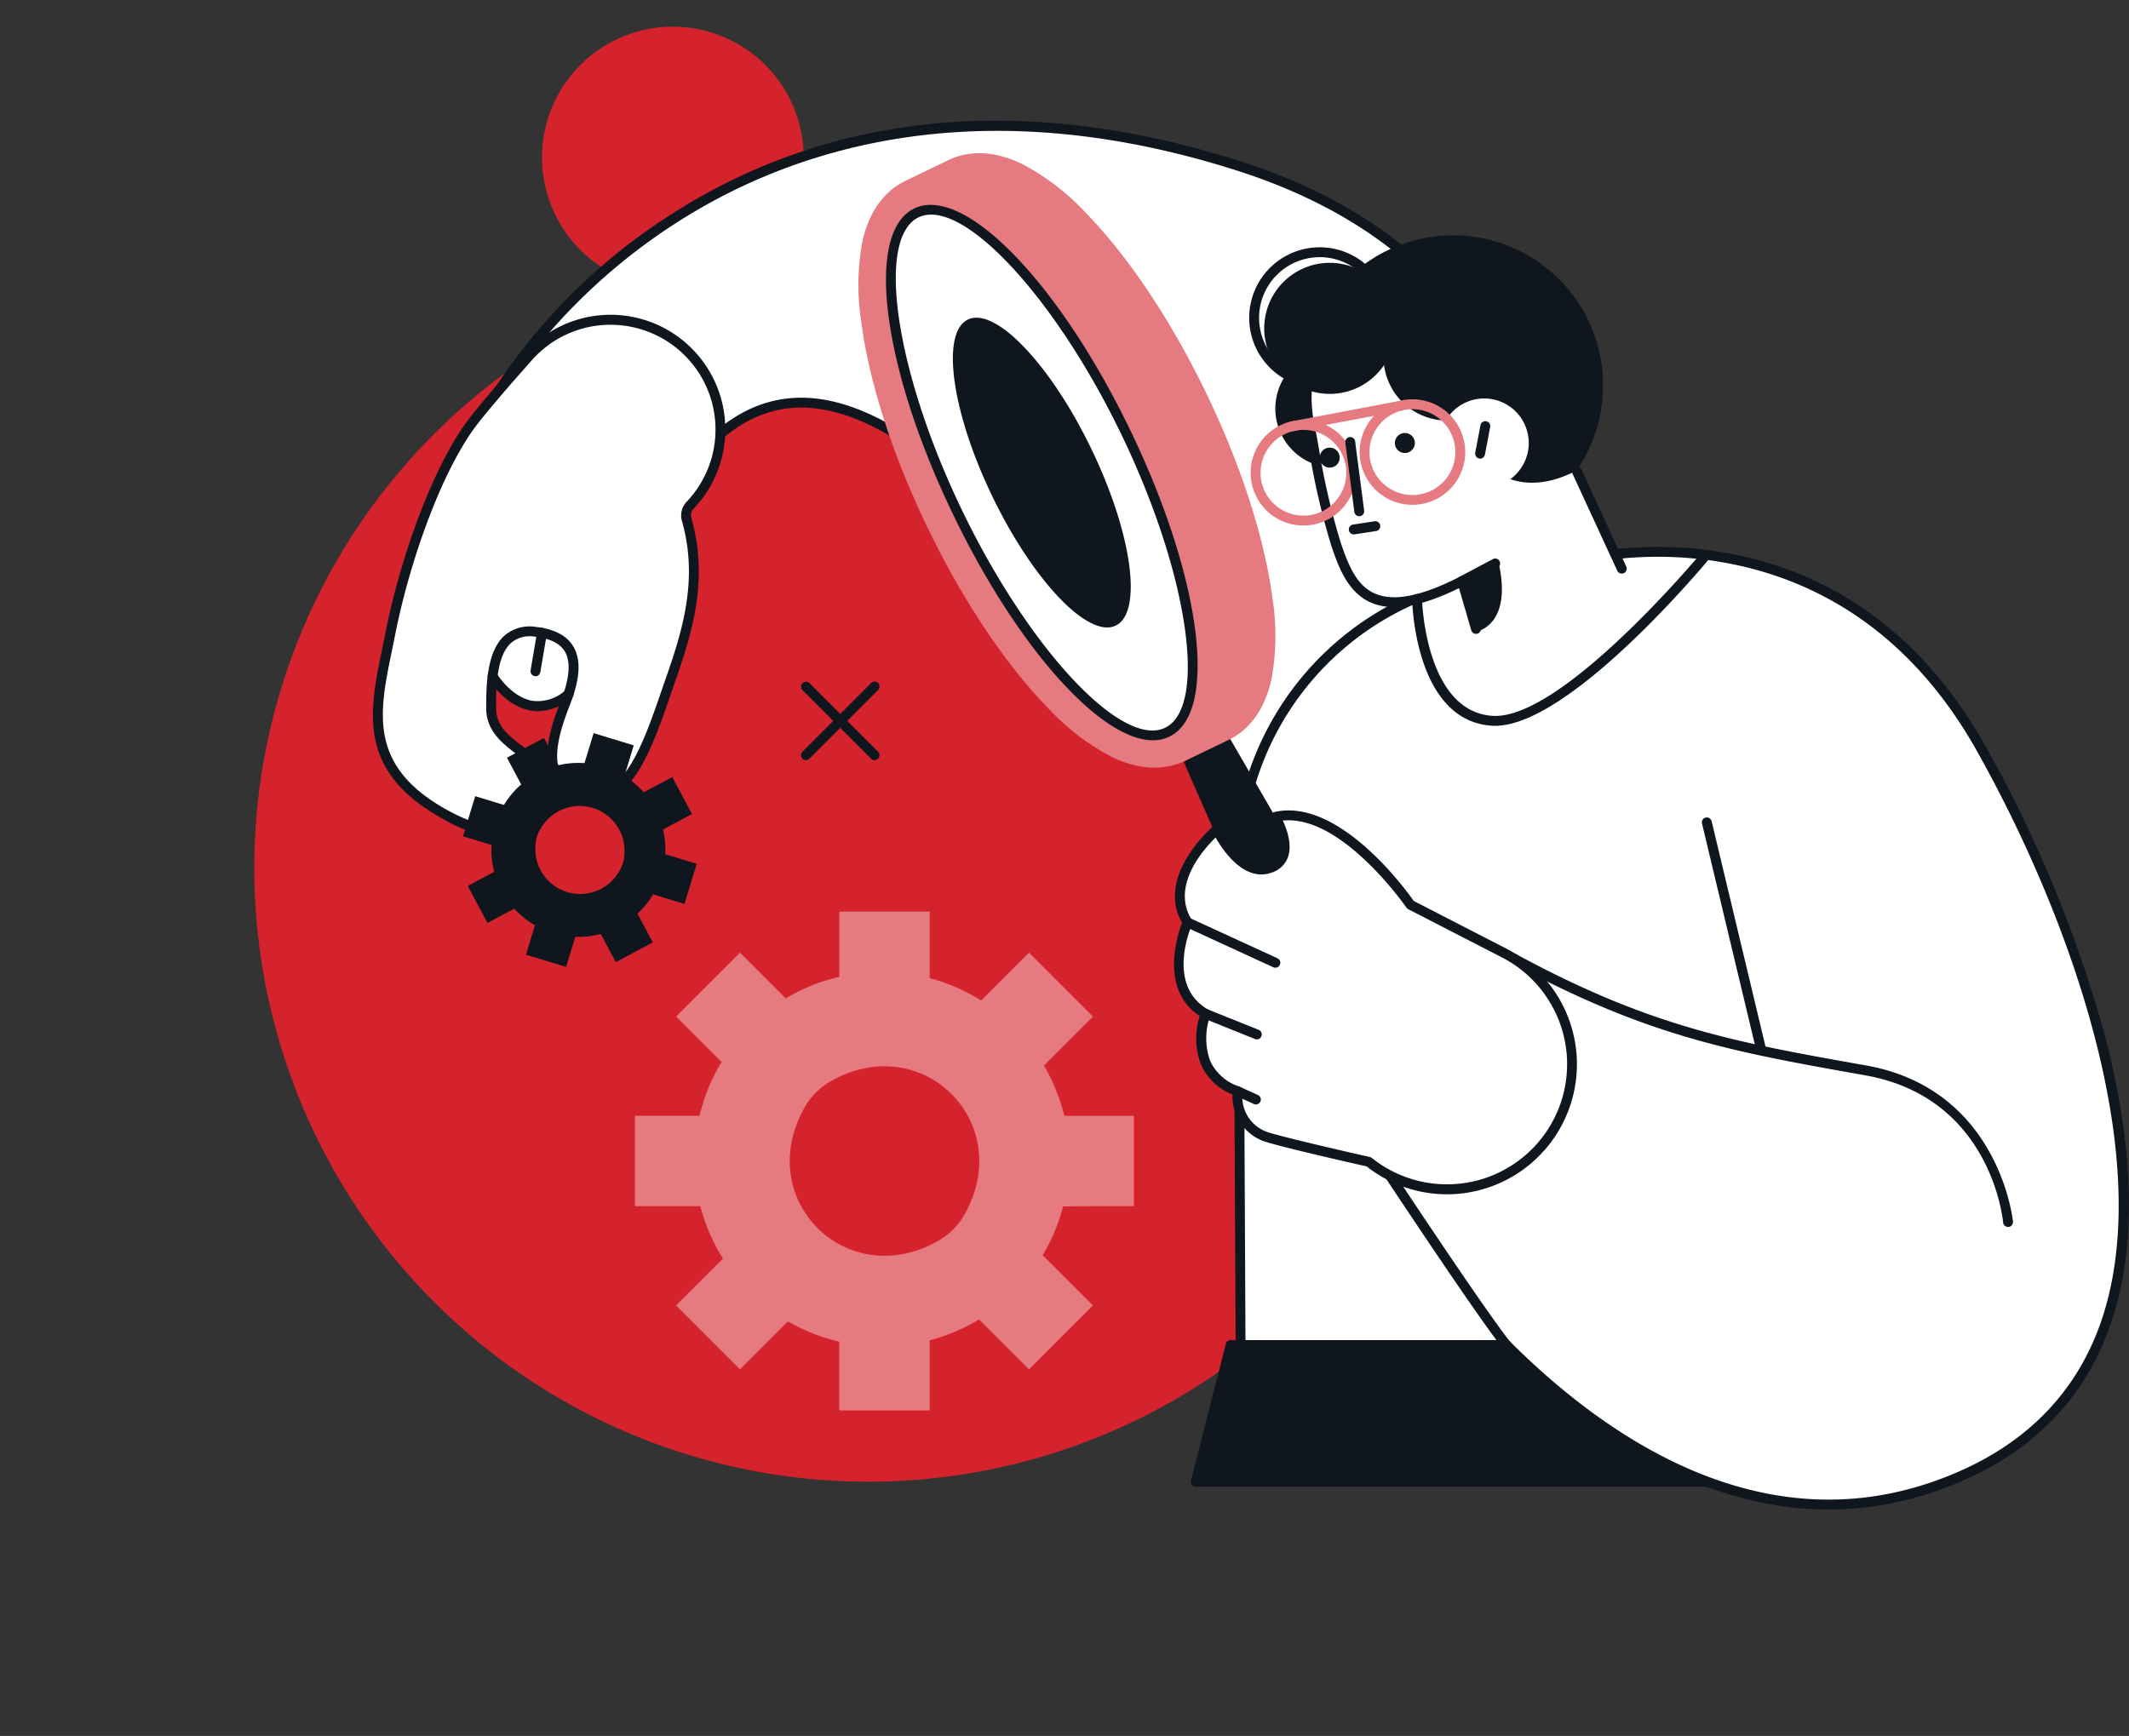
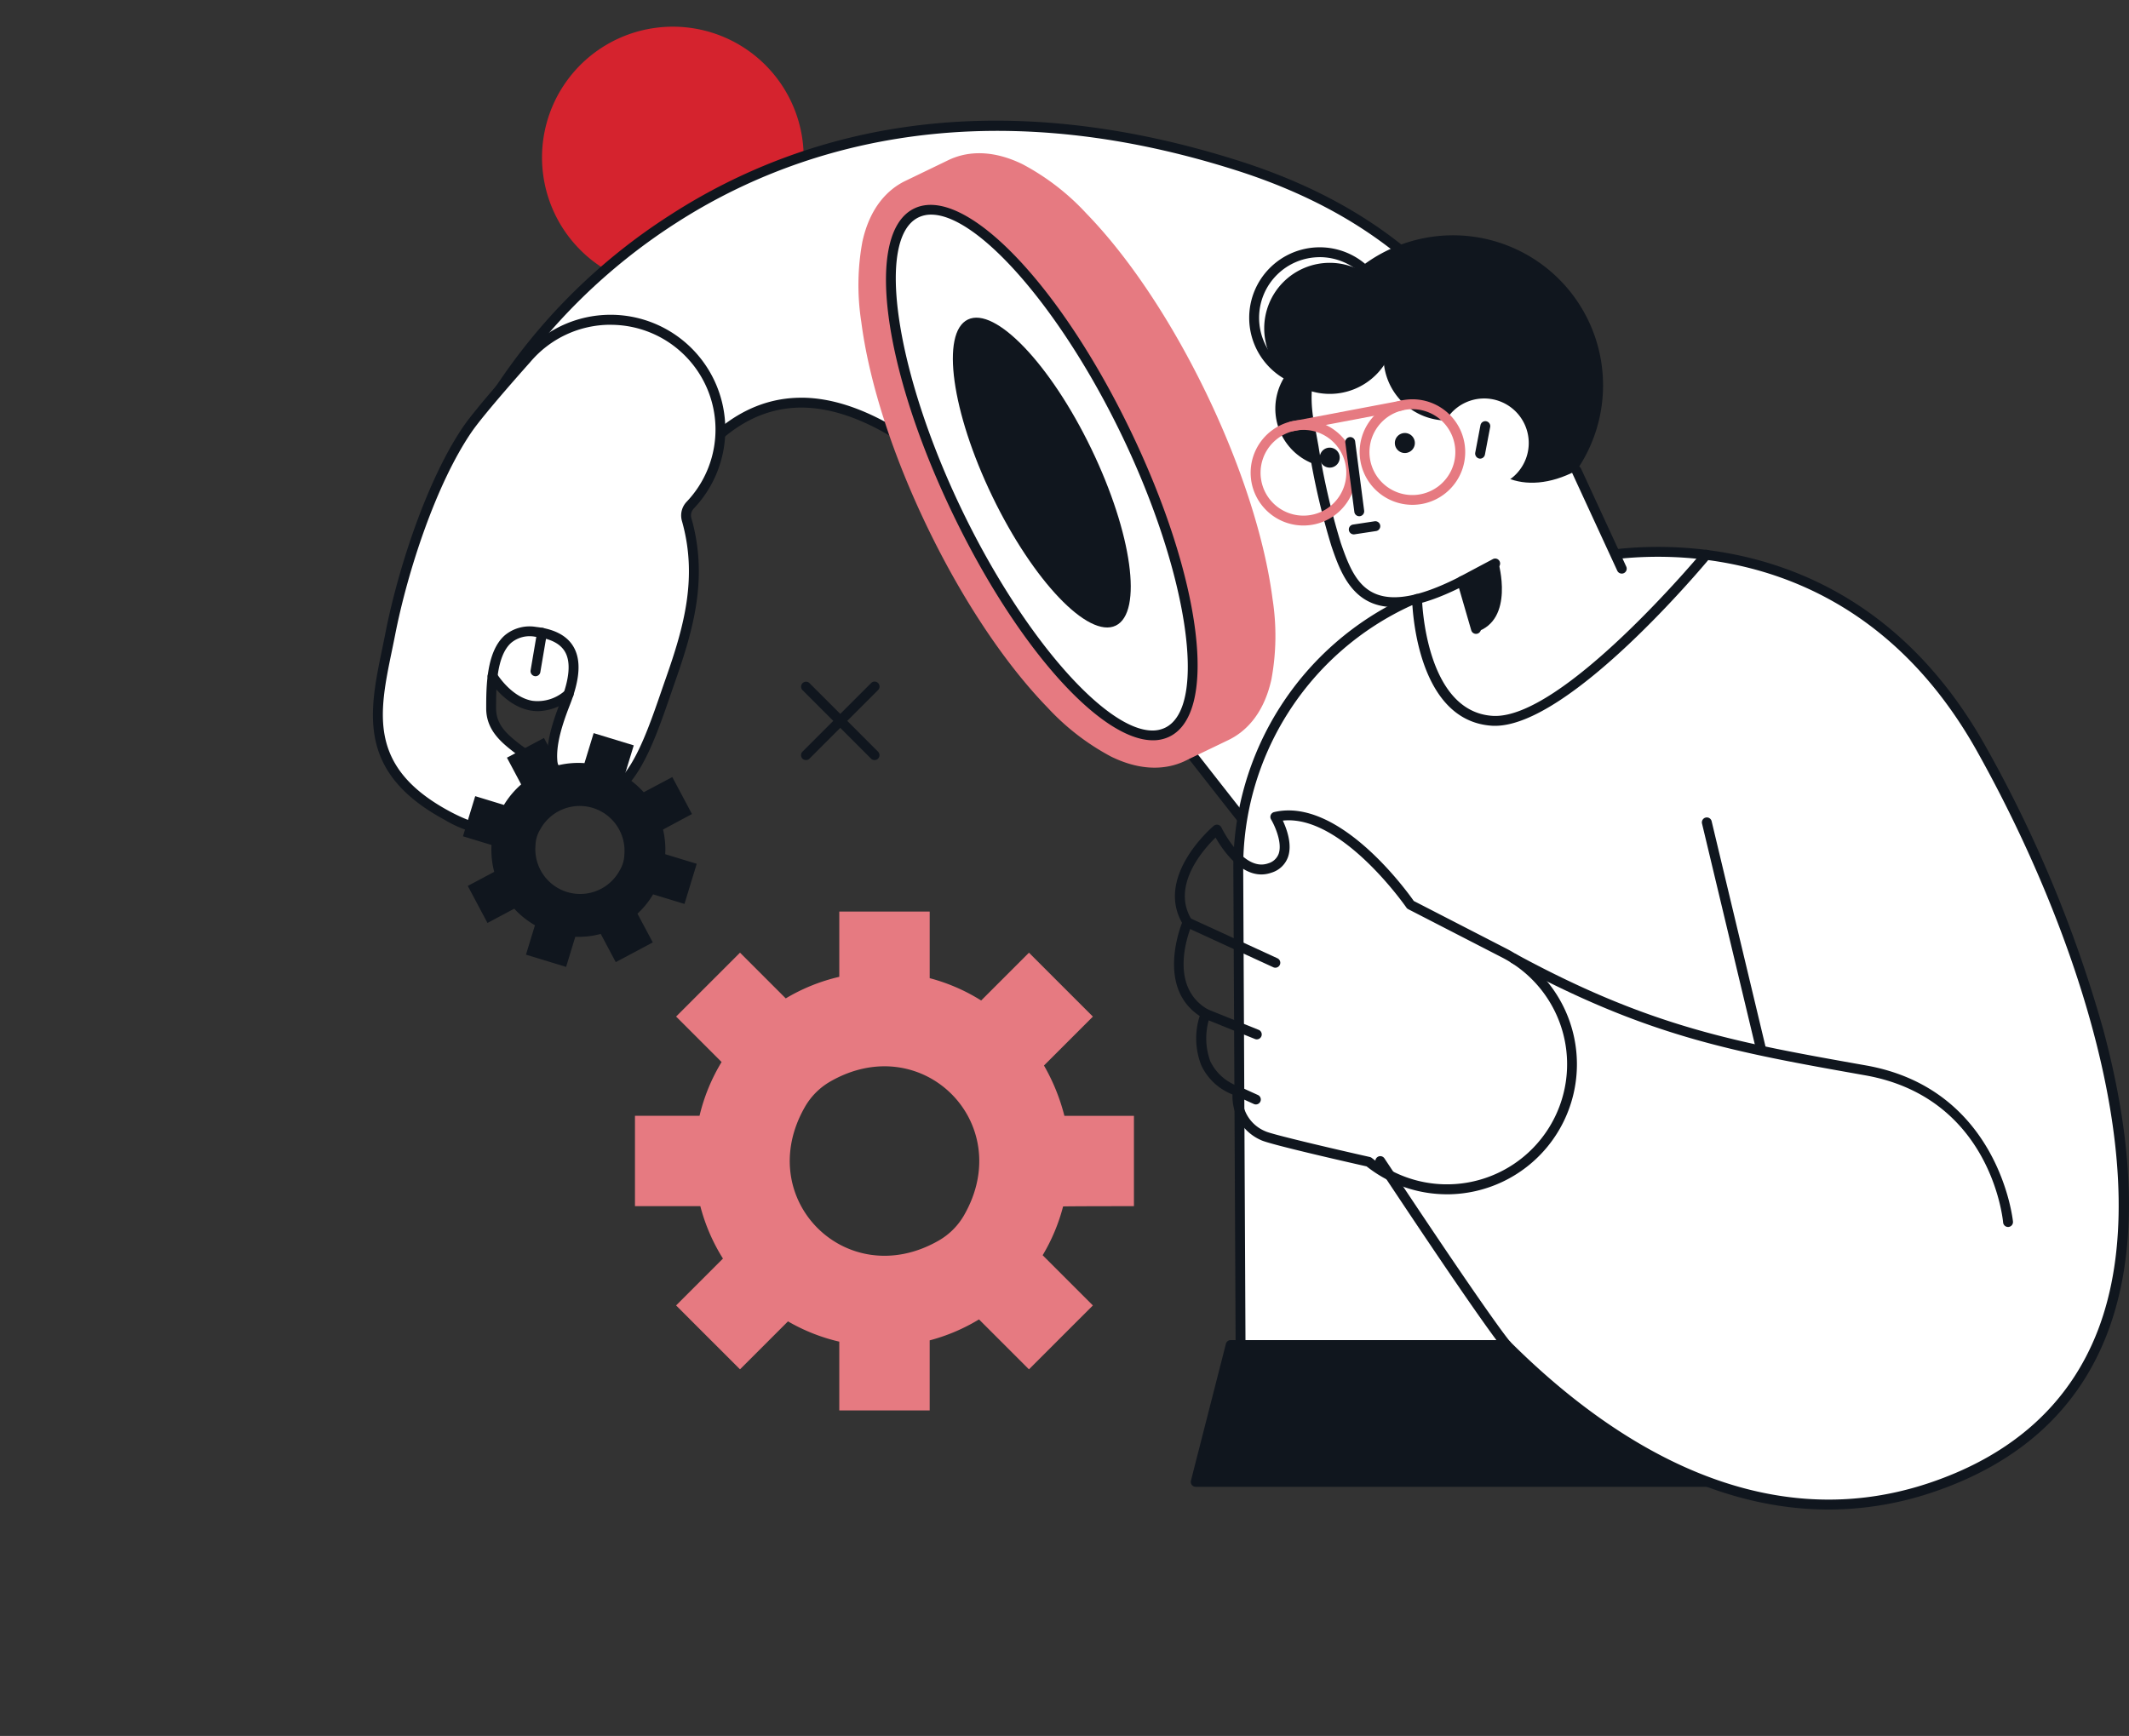
<svg xmlns="http://www.w3.org/2000/svg" width="250.106" height="203.979" viewBox="0 0 250.106 203.979">
  <rect x="0" y="0" width="250.106" height="203.979" fill="#333333" stroke="none" />
  <g id="Gruppe_12325" data-name="Gruppe 12325" transform="translate(0 0)">
    <g id="Gruppe_12310" data-name="Gruppe 12310" transform="translate(63.672 3.137)">
      <path id="Pfad_47674" data-name="Pfad 47674" d="M2713.327,706.6a15.369,15.369,0,1,0,12.947-17.458A15.368,15.368,0,0,0,2713.327,706.6Z" transform="translate(-2713.158 -688.977)" fill="#d5232e" />
    </g>
    <g id="Gruppe_12314" data-name="Gruppe 12314" transform="translate(0 0)">
      <g id="Gruppe_12313" data-name="Gruppe 12313" transform="translate(0 0)">
        <g id="Gruppe_12312" data-name="Gruppe 12312">
          <g id="Gruppe_12311" data-name="Gruppe 12311">
-             <circle id="Ellipse_271" data-name="Ellipse 271" cx="72.118" cy="72.118" r="72.118" transform="translate(0 101.99) rotate(-45)" fill="#d5232e" />
-           </g>
+             </g>
        </g>
      </g>
    </g>
    <path id="Pfad_47675" data-name="Pfad 47675" d="M2793.49,708.277c34.152,10.867,33.827,37.172,45.127,47.359l-41.735,32.986c-5.274-6.451-20.03-25.881-28-34.967-14.779-16.852-28.255-23.309-38.512-11.508l-24.019-6.855S2732.846,688.979,2793.49,708.277Z" transform="translate(-2648.099 -688.818)" fill="#fff" />
    <path id="Pfad_47676" data-name="Pfad 47676" d="M2796.733,789.055a.577.577,0,0,1-.45-.213c-1.794-2.194-4.678-5.882-8.019-10.152-6.555-8.38-14.713-18.81-19.966-24.8-10.083-11.5-18.907-17.328-26.224-17.328-4.235.01-8.064,1.968-11.413,5.819a.579.579,0,0,1-.6.178l-24.018-6.856a.581.581,0,0,1-.344-.846,69.333,69.333,0,0,1,21.016-20.945,68.587,68.587,0,0,1,27.34-10.278c12.266-1.813,25.543-.487,39.46,3.942,23.534,7.488,30.856,22.228,36.74,34.072,2.731,5.5,5.09,10.246,8.6,13.409a.581.581,0,0,1-.029.887l-41.734,32.986A.578.578,0,0,1,2796.733,789.055Zm-54.66-53.655c7.667,0,16.783,5.963,27.1,17.724,5.274,6.014,13.445,16.459,20.008,24.85,3.12,3.989,5.843,7.469,7.643,9.69l40.755-32.213c-3.4-3.291-5.7-7.941-8.361-13.286-5.786-11.648-12.987-26.143-36.052-33.482-31.11-9.9-52.964-2.089-65.818,6.206A69.424,69.424,0,0,0,2707.1,734.8l22.93,6.545c3.52-3.933,7.559-5.931,12.01-5.941Z" transform="translate(-2647.95 -688.67)" fill="#10161e" />
    <ellipse id="Ellipse_272" data-name="Ellipse 272" cx="6.942" cy="6.942" rx="6.942" ry="6.942" transform="translate(148.411 53.171) rotate(-76.717)" fill="#10161e" />
    <path id="Pfad_47677" data-name="Pfad 47677" d="M2725.621,754.024a12.9,12.9,0,1,0-19.241-17.176s-5.392,6.023-6.911,8.241c-4.006,5.847-7.459,15.822-9.069,24.026s-4.146,15.531,6.633,21.36,11.713-3.851,10.413-5.863-5.205-3.13-5.205-6.711a31.006,31.006,0,0,1,.169-3.781s3.724,6.261,8.923,2.1q-.171.518-.381,1.052c-1.647,4.19-3.2,9.53,2.224,10.885s7.832-7.046,10.14-13.631c2.206-6.294,3.809-12.077,1.891-18.822a1.749,1.749,0,0,1,.414-1.682Z" transform="translate(-2644.545 -694.665)" fill="#fff" />
    <path id="Pfad_47678" data-name="Pfad 47678" d="M2881.64,883.586l-67.894,0-4.106,16.076H2885.6C2883.541,885.528,2881.64,883.586,2881.64,883.586Z" transform="translate(-2669.171 -725.544)" fill="#10161e" />
    <path id="Pfad_47679" data-name="Pfad 47679" d="M2885.455,900.1h-75.964a.581.581,0,0,1-.562-.725l4.107-16.076a.58.58,0,0,1,.562-.437l67.894,0a.58.58,0,0,1,.415.174c.209.213,2.092,2.479,4.123,16.4a.581.581,0,0,1-.574.665Zm-75.217-1.161h74.544c-1.649-11.029-3.148-14.184-3.591-14.918l-67.142,0Z" transform="translate(-2669.022 -725.395)" fill="#10161e" />
    <path id="Pfad_47680" data-name="Pfad 47680" d="M2903.223,789.653c13.645,24.371,32.25,73.987-5.941,86.8-19.995,6.709-37.605-4.526-49.848-16.755h-31.245l-.268-55.875a34.374,34.374,0,0,1,20.1-31.553q.444-.2.9-.4l5.292-1.946,17.843-3.14C2871.7,765.428,2891.123,768.039,2903.223,789.653Z" transform="translate(-2670.452 -701.654)" fill="#fff" />
    <path id="Pfad_47681" data-name="Pfad 47681" d="M2885.111,878.881c-15.494,0-28.841-9.581-38.065-18.749H2816.04a.581.581,0,0,1-.58-.578l-.268-55.876a34.951,34.951,0,0,1,20.443-32.085q.448-.2.907-.4a.581.581,0,0,1,.459,1.066c-.3.129-.6.26-.89.393a33.791,33.791,0,0,0-19.76,31.02l.266,55.3h30.667a.582.582,0,0,1,.41.17c11.33,11.318,29.073,23.386,49.254,16.615,9.82-3.3,16.479-9.319,19.792-17.9,7.2-18.656-2.6-47.393-14.174-68.064-13.066-23.337-34.141-23.56-42.593-22.57a.581.581,0,0,1-.136-1.153c8.687-1.015,30.335-.791,43.742,23.156a151.811,151.811,0,0,1,13.807,33.262c3.875,14.457,4.023,26.5.437,35.788-3.443,8.922-10.343,15.176-20.507,18.586A38.144,38.144,0,0,1,2885.111,878.881Z" transform="translate(-2670.304 -701.506)" fill="#10161e" />
    <path id="Pfad_47682" data-name="Pfad 47682" d="M2785.508,843.607h-8.18a23.3,23.3,0,0,0-2.4-5.916l5.747-5.747-7.509-7.508-5.617,5.616a21.874,21.874,0,0,0-6.046-2.624V819.6h-10.619v7.67a21.869,21.869,0,0,0-6.29,2.535l-5.374-5.374-7.508,7.508,5.344,5.344a21.88,21.88,0,0,0-2.591,6.318h-7.585v10.619h7.68a21.912,21.912,0,0,0,2.657,6.157l-5.506,5.507,7.508,7.508,5.637-5.636a21.85,21.85,0,0,0,6.027,2.384v8.083h10.619v-8.236a21.906,21.906,0,0,0,5.794-2.463l5.869,5.868,7.509-7.508-5.9-5.9a21.907,21.907,0,0,0,2.4-5.728c.048-.037,8.324-.037,8.324-.037V843.607Zm-22.94,14.652c-10.818,6.213-21.927-4.9-15.715-15.714a8.049,8.049,0,0,1,2.97-2.971c10.819-6.213,21.928,4.9,15.715,15.715A8.063,8.063,0,0,1,2762.568,858.258Z" transform="translate(-2652.287 -712.49)" fill="#e67a81" />
    <path id="Pfad_47683" data-name="Pfad 47683" d="M2859.1,730.016a17.627,17.627,0,1,1-23.388-8.625A17.627,17.627,0,0,1,2859.1,730.016Z" transform="translate(-2672.399 -692.122)" fill="#10161e" />
    <path id="Pfad_47684" data-name="Pfad 47684" d="M2857.715,749.9c-6.254,3.3-11.486.529-12.027-4.645,0,0-7.881-15.344-14.687-13.077-4.154,2.081-5.784,7.067-4.615,12.6.513,2.429,1.47,9.093,3.083,13.8,1.607,4.689,3.678,10,14.8,4.3l3.52,7.632,15.237-9.088Z" transform="translate(-2672.512 -694.608)" fill="#fff" />
    <path id="Pfad_47685" data-name="Pfad 47685" d="M2845.756,769a.582.582,0,0,1-.558-.419l-1.438-4.952c-4.419,2.167-7.76,2.743-10.2,1.757-2.895-1.169-3.989-4.364-4.788-6.7a84.429,84.429,0,0,1-2.657-11.493c-.174-.968-.324-1.8-.445-2.378-1.271-6.011.615-11.085,4.921-13.241a.581.581,0,1,1,.52,1.039c-3.812,1.909-5.461,6.492-4.305,11.963.125.591.277,1.434.452,2.411a83.557,83.557,0,0,0,2.613,11.323c.942,2.751,1.9,5.1,4.124,6s5.45.234,9.865-2.028a.58.58,0,0,1,.822.354l1.634,5.622a.583.583,0,0,1-.4.72A.612.612,0,0,1,2845.756,769Z" transform="translate(-2672.361 -694.518)" fill="#10161e" />
    <path id="Pfad_47686" data-name="Pfad 47686" d="M2871.006,766.459a.58.58,0,0,1-.528-.337l-5.315-11.524a.581.581,0,0,1,1.055-.486l5.315,11.524a.58.58,0,0,1-.526.824Z" transform="translate(-2680.488 -699.06)" fill="#10161e" />
    <path id="Pfad_47687" data-name="Pfad 47687" d="M2848.8,770.711a.581.581,0,0,1-.273-1.094l3.908-2.072a.581.581,0,0,1,.544,1.026l-3.907,2.071A.578.578,0,0,1,2848.8,770.711Z" transform="translate(-2677.042 -701.856)" fill="#10161e" />
    <path id="Pfad_47688" data-name="Pfad 47688" d="M2841.269,749.641a1.175,1.175,0,1,1-1.559-.575A1.174,1.174,0,0,1,2841.269,749.641Z" transform="translate(-2675.166 -698.077)" fill="#10161e" />
    <path id="Pfad_47689" data-name="Pfad 47689" d="M2830.18,751.8a1.174,1.174,0,1,1-1.558-.574A1.174,1.174,0,0,1,2830.18,751.8Z" transform="translate(-2672.904 -698.518)" fill="#10161e" />
    <path id="Pfad_47690" data-name="Pfad 47690" d="M2853.218,768.081s1.948,6.749-2.633,8.169l-1.633-6Z" transform="translate(-2677.191 -701.979)" fill="#10161e" />
    <path id="Pfad_47691" data-name="Pfad 47691" d="M2914.5,857.93a.58.58,0,0,1-.577-.527c-.056-.6-1.546-14.691-16.19-17.289-15.436-2.74-25.557-4.535-41.554-13.209a.581.581,0,1,1,.554-1.021c15.832,8.585,25.878,10.368,41.083,13.066,15.648,2.776,17.249,18.191,17.263,18.347a.58.58,0,0,1-.524.631Z" transform="translate(-2678.604 -713.757)" fill="#10161e" />
    <path id="Pfad_47692" data-name="Pfad 47692" d="M2891.285,833.495a.582.582,0,0,1-.565-.447l-6.367-26.638a.581.581,0,0,1,1.13-.27l6.367,26.638a.584.584,0,0,1-.565.715Z" transform="translate(-2684.41 -709.653)" fill="#10161e" />
    <path id="Pfad_47693" data-name="Pfad 47693" d="M2851.313,786.884c-.137,0-.27,0-.4-.013-8.958-.616-9.325-14.3-9.337-14.882a.581.581,0,0,1,1.162-.022c0,.132.354,13.2,8.256,13.745,8.128.574,24.513-19.089,24.678-19.288a.581.581,0,1,1,.894.741C2875.887,767.981,2860.127,786.884,2851.313,786.884Z" transform="translate(-2675.686 -701.598)" fill="#10161e" />
    <path id="Pfad_47694" data-name="Pfad 47694" d="M2851.561,878.48a.58.58,0,0,1-.421-.181c-.071-.076-1.9-2.07-14.9-21.7a.581.581,0,0,1,.969-.641c12.939,19.544,14.755,21.523,14.772,21.54a.581.581,0,0,1-.422.981Z" transform="translate(-2674.578 -719.854)" fill="#10161e" />
    <g id="Gruppe_12320" data-name="Gruppe 12320" transform="translate(100.852 18.004)">
      <g id="Gruppe_12315" data-name="Gruppe 12315">
-         <path id="Pfad_47695" data-name="Pfad 47695" d="M2807.848,796.666l14,31.827a4.956,4.956,0,1,0,8.852-4.449l-17.645-30.514Z" transform="translate(-2769.657 -725.174)" fill="#10161e" />
        <path id="Pfad_47696" data-name="Pfad 47696" d="M2786.614,714.708a28.049,28.049,0,0,0-7.481-5.766c-3.988-1.943-6.938-1.331-8.709-.475l-5.2,2.512c-1.75.892-3.963,2.833-4.893,7.045a28.029,28.029,0,0,0-.135,9.443c.914,7.089,3.681,15.681,7.792,24.191s9.119,16.019,14.1,21.143a28.035,28.035,0,0,0,7.48,5.765c3.989,1.944,6.938,1.332,8.71.476q.146-.07.3-.15l4.756-2.289c1.772-.856,4.085-2.785,5.042-7.118a28.023,28.023,0,0,0,.135-9.444c-.915-7.089-3.682-15.681-7.792-24.191S2791.6,719.832,2786.614,714.708Z" transform="translate(-2759.868 -707.654)" fill="#e67a81" />
        <path id="Pfad_47697" data-name="Pfad 47697" d="M2792.234,742.123c8.137,16.849,10.323,32.639,4.879,35.268s-16.453-8.9-24.591-25.748-10.323-32.64-4.88-35.268S2784.1,725.273,2792.234,742.123Z" transform="translate(-2760.843 -709.357)" fill="#fff" />
        <path id="Pfad_47698" data-name="Pfad 47698" d="M2795.285,778.192c-6.125,0-15.884-10.813-23.433-26.444-8.405-17.4-10.429-33.233-4.61-36.044s16.962,8.617,25.367,26.019,10.428,33.233,4.609,36.044A4.4,4.4,0,0,1,2795.285,778.192Zm-26.05-61.766a3.377,3.377,0,0,0-1.487.323c-5.059,2.444-2.7,18.24,5.15,34.494,7.148,14.8,16.833,25.8,22.327,25.8a3.367,3.367,0,0,0,1.487-.324c5.059-2.443,2.7-18.239-5.149-34.493C2784.414,727.425,2774.729,716.426,2769.235,716.426Z" transform="translate(-2760.696 -709.21)" fill="#10161e" />
        <path id="Pfad_47699" data-name="Pfad 47699" d="M2790.052,747.327c4.8,9.931,6.084,19.239,2.876,20.788s-9.7-5.245-14.494-15.176-6.084-19.239-2.877-20.789S2785.256,737.4,2790.052,747.327Z" transform="translate(-2762.708 -712.607)" fill="#10161e" />
      </g>
      <g id="Gruppe_12319" data-name="Gruppe 12319" transform="translate(37.067 77.222)">
-         <path id="Pfad_47700" data-name="Pfad 47700" d="M2845.376,821.578l-11.019-5.672s-8.312-12.107-15.876-10.33c0,0,2.853,4.763-.636,6.006s-6.222-4.511-6.222-4.511-6.751,5.585-3.46,10.906c0,0-3.366,7.6,2.128,10.744,0,0-2.612,6.677,3.775,9.1a4.95,4.95,0,0,0,3,5.225c1.021.511,12.388,3.065,12.388,3.065l.217.169a14.7,14.7,0,1,0,15.705-24.7Z" transform="translate(-2806.58 -804.818)" fill="#fff" />
        <path id="Pfad_47701" data-name="Pfad 47701" d="M2838.49,849.776a15.226,15.226,0,0,1-9.317-3.189l-.116-.089c-1.639-.369-11.371-2.572-12.394-3.083a5.6,5.6,0,0,1-3.359-5.369,6.73,6.73,0,0,1-3.675-3.445,8.682,8.682,0,0,1-.178-5.776c-4.727-3.114-2.621-9.522-2.076-10.949-3.157-5.6,3.664-11.344,3.734-11.4a.581.581,0,0,1,.895.2c.025.052,2.548,5.264,5.5,4.212a1.838,1.838,0,0,0,1.219-1.11c.472-1.311-.48-3.368-.887-4.05a.581.581,0,0,1,.365-.863c7.532-1.766,15.448,9.088,16.4,10.445l10.89,5.606a15.282,15.282,0,0,1-7.007,28.863Zm-27.172-41.919c-1.46,1.42-5.261,5.7-2.806,9.665a.579.579,0,0,1,.038.54c-.129.291-3.087,7.16,1.885,10.006a.58.58,0,0,1,.251.716,7.882,7.882,0,0,0,.007,5.353,5.767,5.767,0,0,0,3.432,2.99.58.58,0,0,1,.364.657,4.365,4.365,0,0,0,2.691,4.593c.7.349,7.887,2.036,12.255,3.017a.574.574,0,0,1,.228.107l.218.168a14.114,14.114,0,1,0,15.084-23.723l-11.019-5.672a.578.578,0,0,1-.212-.187c-.079-.114-7.614-10.96-14.516-10.22.467,1,1.129,2.827.6,4.3a2.969,2.969,0,0,1-1.923,1.814C2814.714,813.112,2812.222,809.444,2811.318,807.858Z" transform="translate(-2806.435 -804.669)" fill="#10161e" />
        <g id="Gruppe_12318" data-name="Gruppe 12318" transform="translate(1.003 12.578)">
          <g id="Gruppe_12317" data-name="Gruppe 12317" transform="translate(2.128 10.745)">
            <g id="Gruppe_12316" data-name="Gruppe 12316">
              <path id="Pfad_47702" data-name="Pfad 47702" d="M2816.964,837.55a.578.578,0,0,1-.217-.042l-6.015-2.419a.581.581,0,1,1,.433-1.078l6.015,2.42a.581.581,0,0,1-.216,1.119Z" transform="translate(-2810.368 -833.97)" fill="#10161e" />
              <path id="Pfad_47703" data-name="Pfad 47703" d="M2817.819,847.528a.576.576,0,0,1-.239-.053l-2.129-.968a.581.581,0,1,1,.481-1.057l2.128.968a.581.581,0,0,1-.24,1.11Z" transform="translate(-2811.336 -836.301)" fill="#10161e" />
            </g>
          </g>
          <path id="Pfad_47704" data-name="Pfad 47704" d="M2818.594,826.377a.576.576,0,0,1-.241-.054l-10.318-4.745a.58.58,0,1,1,.485-1.055l10.318,4.744a.581.581,0,0,1-.243,1.109Z" transform="translate(-2807.695 -820.471)" fill="#10161e" />
        </g>
      </g>
    </g>
    <g id="Gruppe_12321" data-name="Gruppe 12321" transform="translate(54.39 86.143)">
      <path id="Pfad_47705" data-name="Pfad 47705" d="M2726.084,798.423l-3.352,1.784a10.789,10.789,0,0,0-2.273-1.9l1.1-3.608-4.713-1.439-1.077,3.526a10.171,10.171,0,0,0-3.051.243l-1.706-3.2-4.351,2.316,1.672,3.142a10.14,10.14,0,0,0-2.024,2.41l-3.375-1.03-1.439,4.715,3.355,1.024a10.158,10.158,0,0,0,.317,3.154l-3.108,1.654,2.316,4.352,3.146-1.676a10.168,10.168,0,0,0,2.432,1.944l-1.056,3.457,4.714,1.439,1.08-3.538a10.182,10.182,0,0,0,2.99-.337l1.762,3.312,4.352-2.315-1.8-3.376a10.115,10.115,0,0,0,1.837-2.272l3.685,1.125,1.439-4.715-3.7-1.13A10.135,10.135,0,0,0,2725,804.6c.012-.026,3.4-1.831,3.4-1.831l-2.316-4.351Zm-6.2,11.006a5.27,5.27,0,0,1-9.867-3.012,3.739,3.739,0,0,1,.57-1.865,5.269,5.269,0,0,1,9.866,3.012A3.746,3.746,0,0,1,2719.88,809.429Z" transform="translate(-2701.498 -793.258)" fill="#10161e" />
    </g>
    <g id="Gruppe_12323" data-name="Gruppe 12323" transform="translate(94.101 80.098)">
      <g id="Gruppe_12322" data-name="Gruppe 12322">
        <path id="Pfad_47706" data-name="Pfad 47706" d="M2760.023,794.88a.579.579,0,0,1-.411-.17l-8.054-8.055a.581.581,0,0,1,.822-.821l8.054,8.055a.581.581,0,0,1-.41.991Z" transform="translate(-2751.387 -785.664)" fill="#10161e" />
        <path id="Pfad_47707" data-name="Pfad 47707" d="M2751.968,794.88a.581.581,0,0,1-.411-.991l8.054-8.055a.581.581,0,1,1,.822.821l-8.054,8.055A.577.577,0,0,1,2751.968,794.88Z" transform="translate(-2751.387 -785.664)" fill="#10161e" />
      </g>
    </g>
    <path id="Pfad_47708" data-name="Pfad 47708" d="M2702.785,792.757a13.328,13.328,0,0,1-6.176-1.917c-10.315-5.577-8.858-12.619-7.316-20.075.13-.63.263-1.266.388-1.907,1.489-7.583,4.9-18.02,9.16-24.242,1.512-2.206,6.654-7.961,6.951-8.293a13.483,13.483,0,1,1,20.1,17.957,1.172,1.172,0,0,0-.275,1.122c1.993,7.009.238,13.069-1.9,19.173-.174.5-.349,1.005-.525,1.518-2.054,5.962-4.36,12.653-8.991,12.654a5.369,5.369,0,0,1-1.311-.169,5.25,5.25,0,0,1-3.631-2.589c-1.28-2.484-.21-5.98,1.006-9.072,1.049-2.67,1.211-4.64.48-5.853-.573-.95-1.753-1.533-3.512-1.731a3.394,3.394,0,0,0-2.789.722c-1.77,1.581-1.77,5.413-1.77,7.7,0,2.054,1.5,3.216,2.959,4.34a9.061,9.061,0,0,1,2.153,2.055c.892,1.382.833,4.929-1.08,7A5.108,5.108,0,0,1,2702.785,792.757Zm13.352-60.078a12.332,12.332,0,0,0-9.461,4.4c-.066.075-5.4,6.035-6.876,8.2-4.168,6.085-7.514,16.343-8.979,23.809-.127.646-.259,1.285-.39,1.919-1.515,7.326-2.823,13.652,6.731,18.818,4.009,2.167,7.014,2.355,8.692.54a5.672,5.672,0,0,0,.957-5.578,8.328,8.328,0,0,0-1.887-1.766c-1.52-1.174-3.411-2.635-3.411-5.259,0-2.484,0-6.64,2.157-8.568a4.548,4.548,0,0,1,3.694-1.009c2.135.241,3.608,1.009,4.376,2.285.94,1.561.811,3.81-.394,6.877-1.055,2.683-2.128,6.03-1.055,8.115a4.1,4.1,0,0,0,2.879,1.995c4.493,1.121,6.847-5.71,8.924-11.737.177-.515.353-1.024.529-1.523,2.075-5.92,3.78-11.789,1.88-18.472a2.335,2.335,0,0,1,.551-2.24,12.31,12.31,0,0,0-8.915-20.8Z" transform="translate(-2644.396 -694.519)" fill="#10161e" />
    <path id="Pfad_47709" data-name="Pfad 47709" d="M2711.064,788.817a5.1,5.1,0,0,1-.918-.083c-3.006-.546-4.853-3.6-4.93-3.729a.581.581,0,0,1,1-.594c.025.04,1.668,2.736,4.147,3.182a4.833,4.833,0,0,0,3.915-1.236.581.581,0,1,1,.725.907A6.3,6.3,0,0,1,2711.064,788.817Z" transform="translate(-2647.85 -705.252)" fill="#10161e" />
    <path id="Pfad_47710" data-name="Pfad 47710" d="M2712.043,783.406a.6.6,0,0,1-.573-.678l.77-4.527a.581.581,0,1,1,1.145.2l-.77,4.527A.579.579,0,0,1,2712.043,783.406Z" transform="translate(-2649.14 -703.945)" fill="#10161e" />
    <path id="Pfad_47711" data-name="Pfad 47711" d="M2835.144,731.533a7.7,7.7,0,1,1-7.7-7.7A7.7,7.7,0,0,1,2835.144,731.533Z" transform="translate(-2671.23 -692.95)" fill="#10161e" />
    <path id="Pfad_47712" data-name="Pfad 47712" d="M2825.815,738.112a8.285,8.285,0,1,1,8.285-8.284A8.294,8.294,0,0,1,2825.815,738.112Zm0-15.408a7.123,7.123,0,1,0,7.123,7.124A7.131,7.131,0,0,0,2825.815,722.7Z" transform="translate(-2670.78 -692.484)" fill="#10161e" />
    <path id="Pfad_47713" data-name="Pfad 47713" d="M2852.3,735.808a7.472,7.472,0,1,1-7.472-7.471A7.471,7.471,0,0,1,2852.3,735.808Z" transform="translate(-2674.826 -693.87)" fill="#10161e" />
    <g id="Gruppe_12324" data-name="Gruppe 12324" transform="translate(169.117 46.818)">
      <path id="Pfad_47714" data-name="Pfad 47714" d="M2855.623,746.9a5.236,5.236,0,1,1-6.947-2.561A5.235,5.235,0,0,1,2855.623,746.9Z" transform="translate(-2845.631 -743.854)" fill="#fff" />
      <path id="Pfad_47715" data-name="Pfad 47715" d="M2851.459,751.612a.6.6,0,0,1-.571-.689l.616-3.24a.58.58,0,1,1,1.14.217l-.616,3.24A.58.58,0,0,1,2851.459,751.612Z" transform="translate(-2846.702 -744.539)" fill="#10161e" />
    </g>
    <path id="Pfad_47716" data-name="Pfad 47716" d="M2823.707,747.78a.581.581,0,0,1-.107-1.152l12.807-2.43a.581.581,0,1,1,.217,1.141l-12.808,2.431A.561.561,0,0,1,2823.707,747.78Z" transform="translate(-2671.922 -697.104)" fill="#e67a81" />
    <path id="Pfad_47717" data-name="Pfad 47717" d="M2840.039,756.38a6.2,6.2,0,1,1,1.475-.179A6.208,6.208,0,0,1,2840.039,756.38Zm.009-11.237a5.044,5.044,0,1,0,2.6.732A5.05,5.05,0,0,0,2840.048,745.143Z" transform="translate(-2674.108 -697.062)" fill="#e67a81" />
    <path id="Pfad_47718" data-name="Pfad 47718" d="M2823.948,759.435a6.2,6.2,0,1,1,1.476-.179A6.209,6.209,0,0,1,2823.948,759.435Zm0-11.235a5.065,5.065,0,0,0-1.2.145,5.037,5.037,0,1,0,1.2-.145Z" transform="translate(-2670.825 -697.686)" fill="#e67a81" />
    <path id="Pfad_47719" data-name="Pfad 47719" d="M2833.352,758.856a.581.581,0,0,1-.575-.505l-1.061-8.152a.581.581,0,0,1,1.152-.15l1.061,8.152a.581.581,0,0,1-.5.65A.56.56,0,0,1,2833.352,758.856Z" transform="translate(-2673.674 -698.197)" fill="#10161e" />
    <path id="Pfad_47720" data-name="Pfad 47720" d="M2832.819,763.525a.58.58,0,0,1-.086-1.154l2.548-.388a.581.581,0,0,1,.175,1.148l-2.549.387A.541.541,0,0,1,2832.819,763.525Z" transform="translate(-2673.781 -700.733)" fill="#10161e" />
  </g>
</svg>